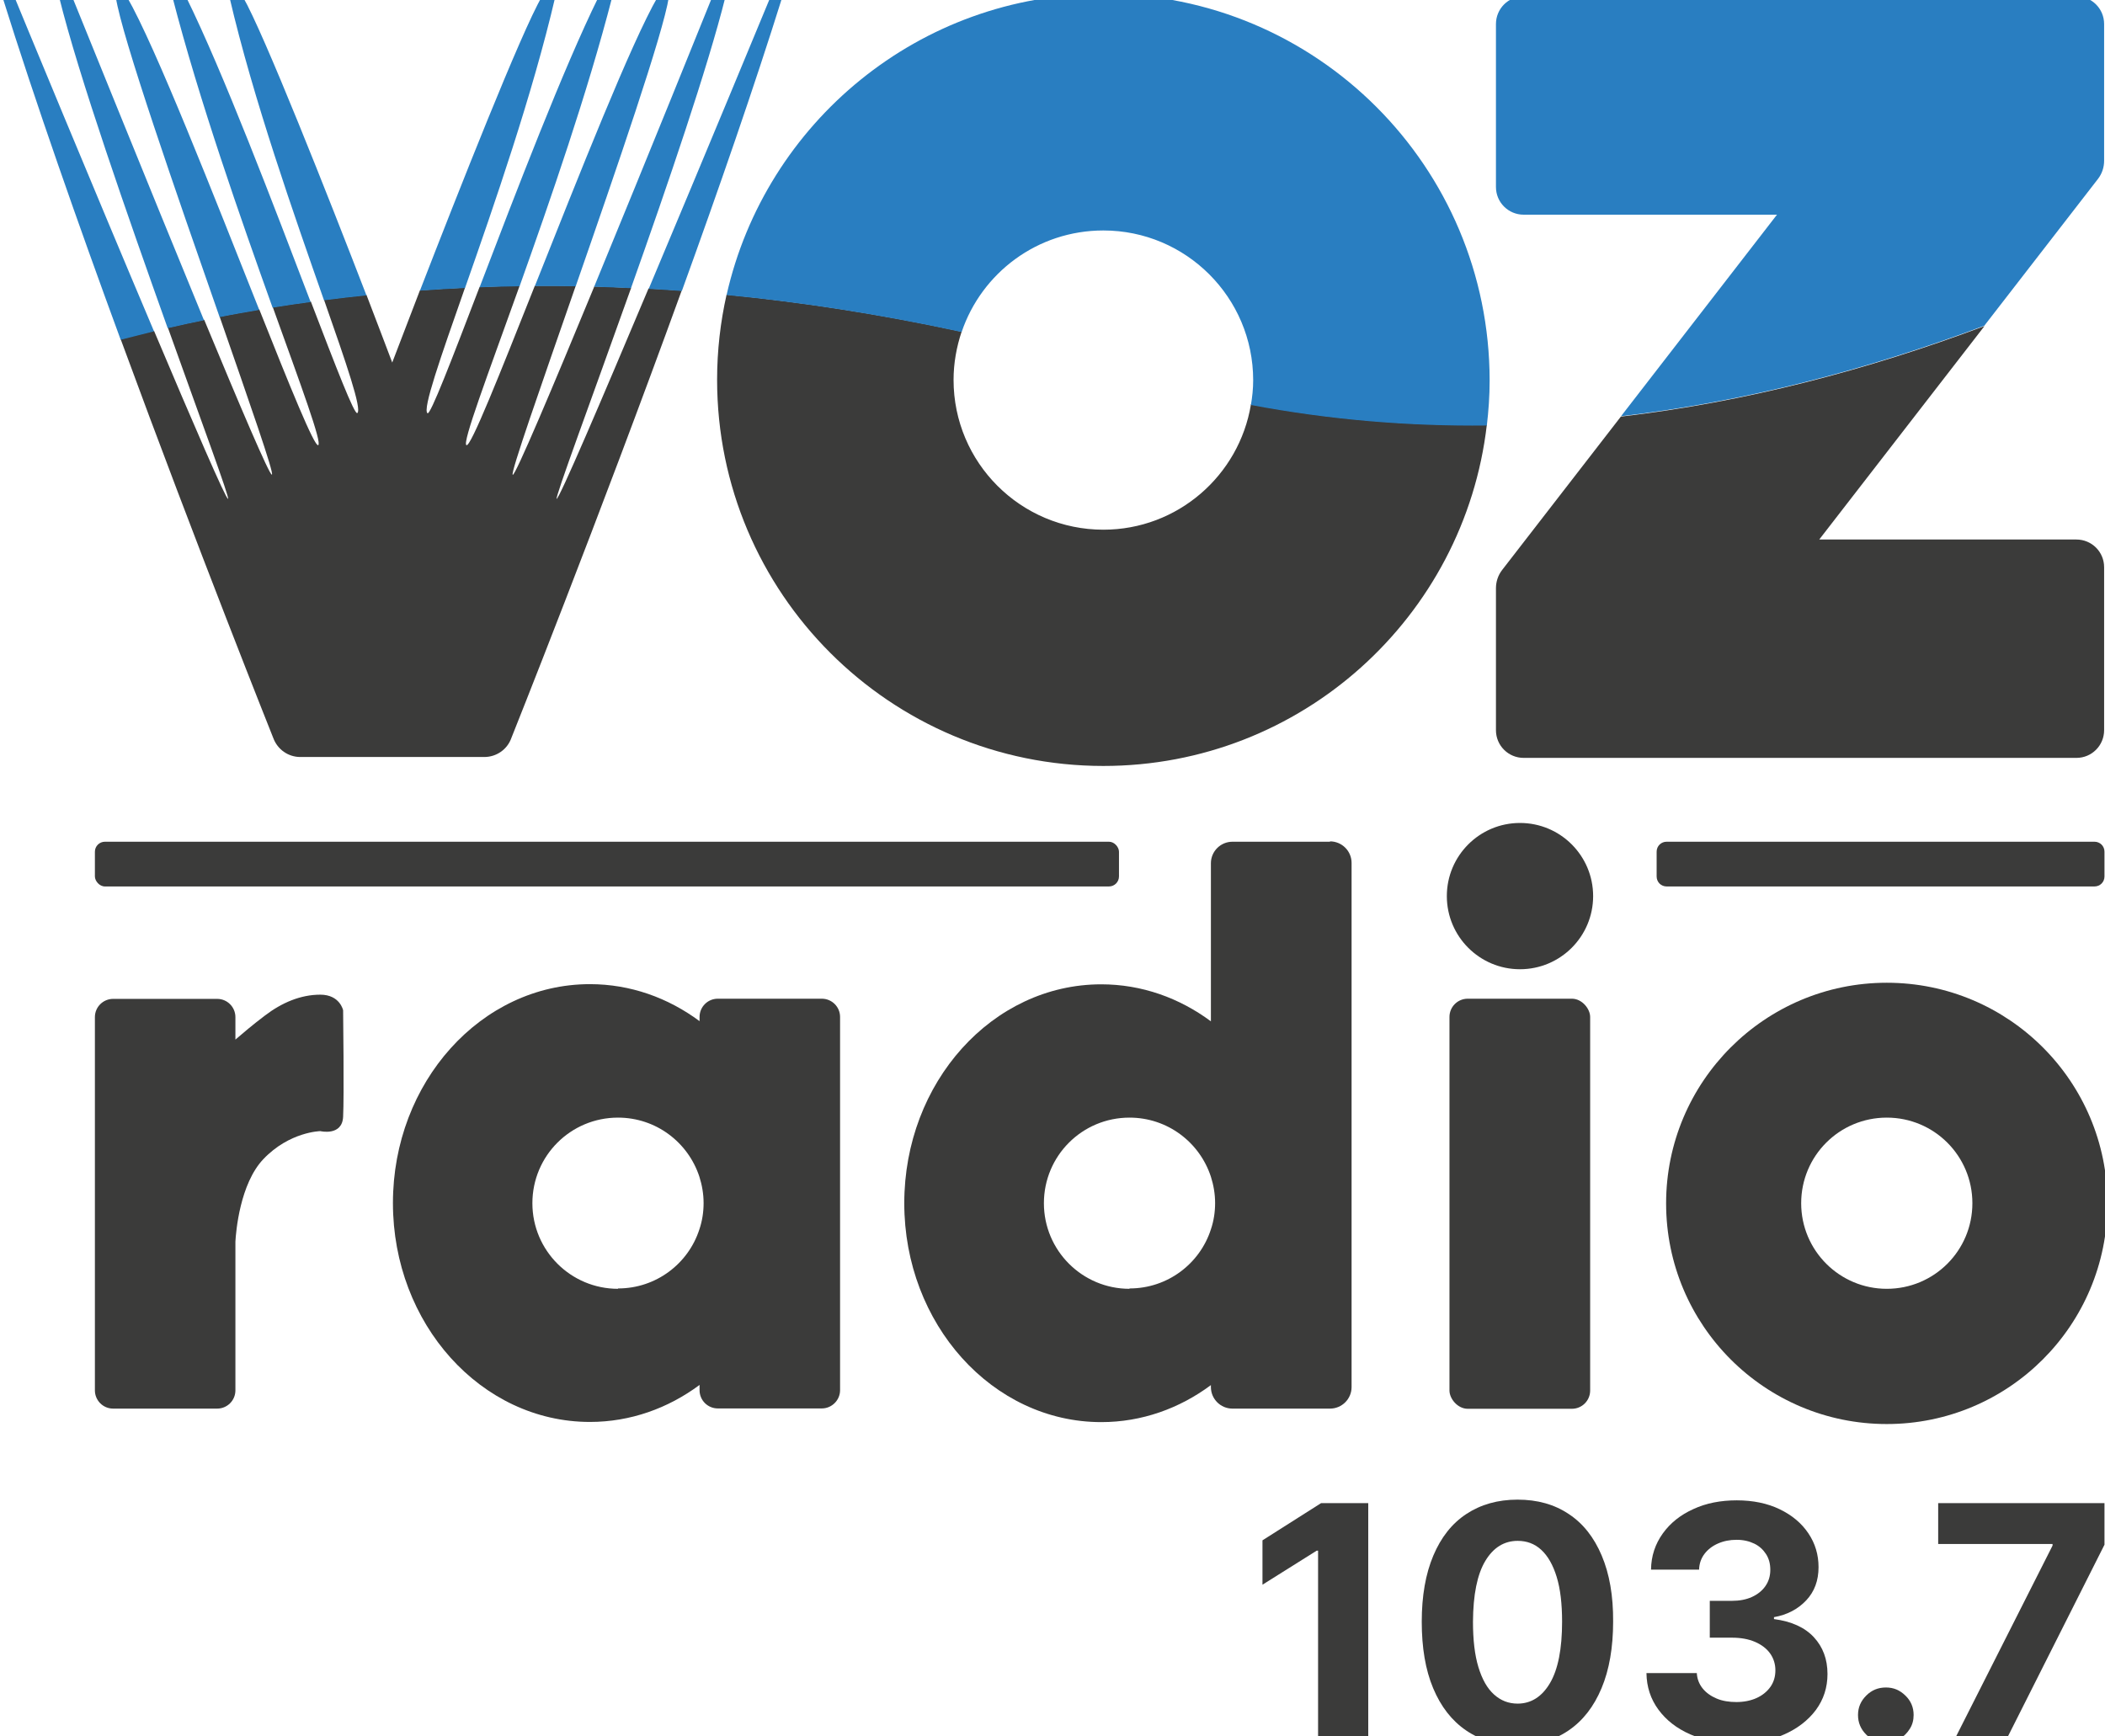
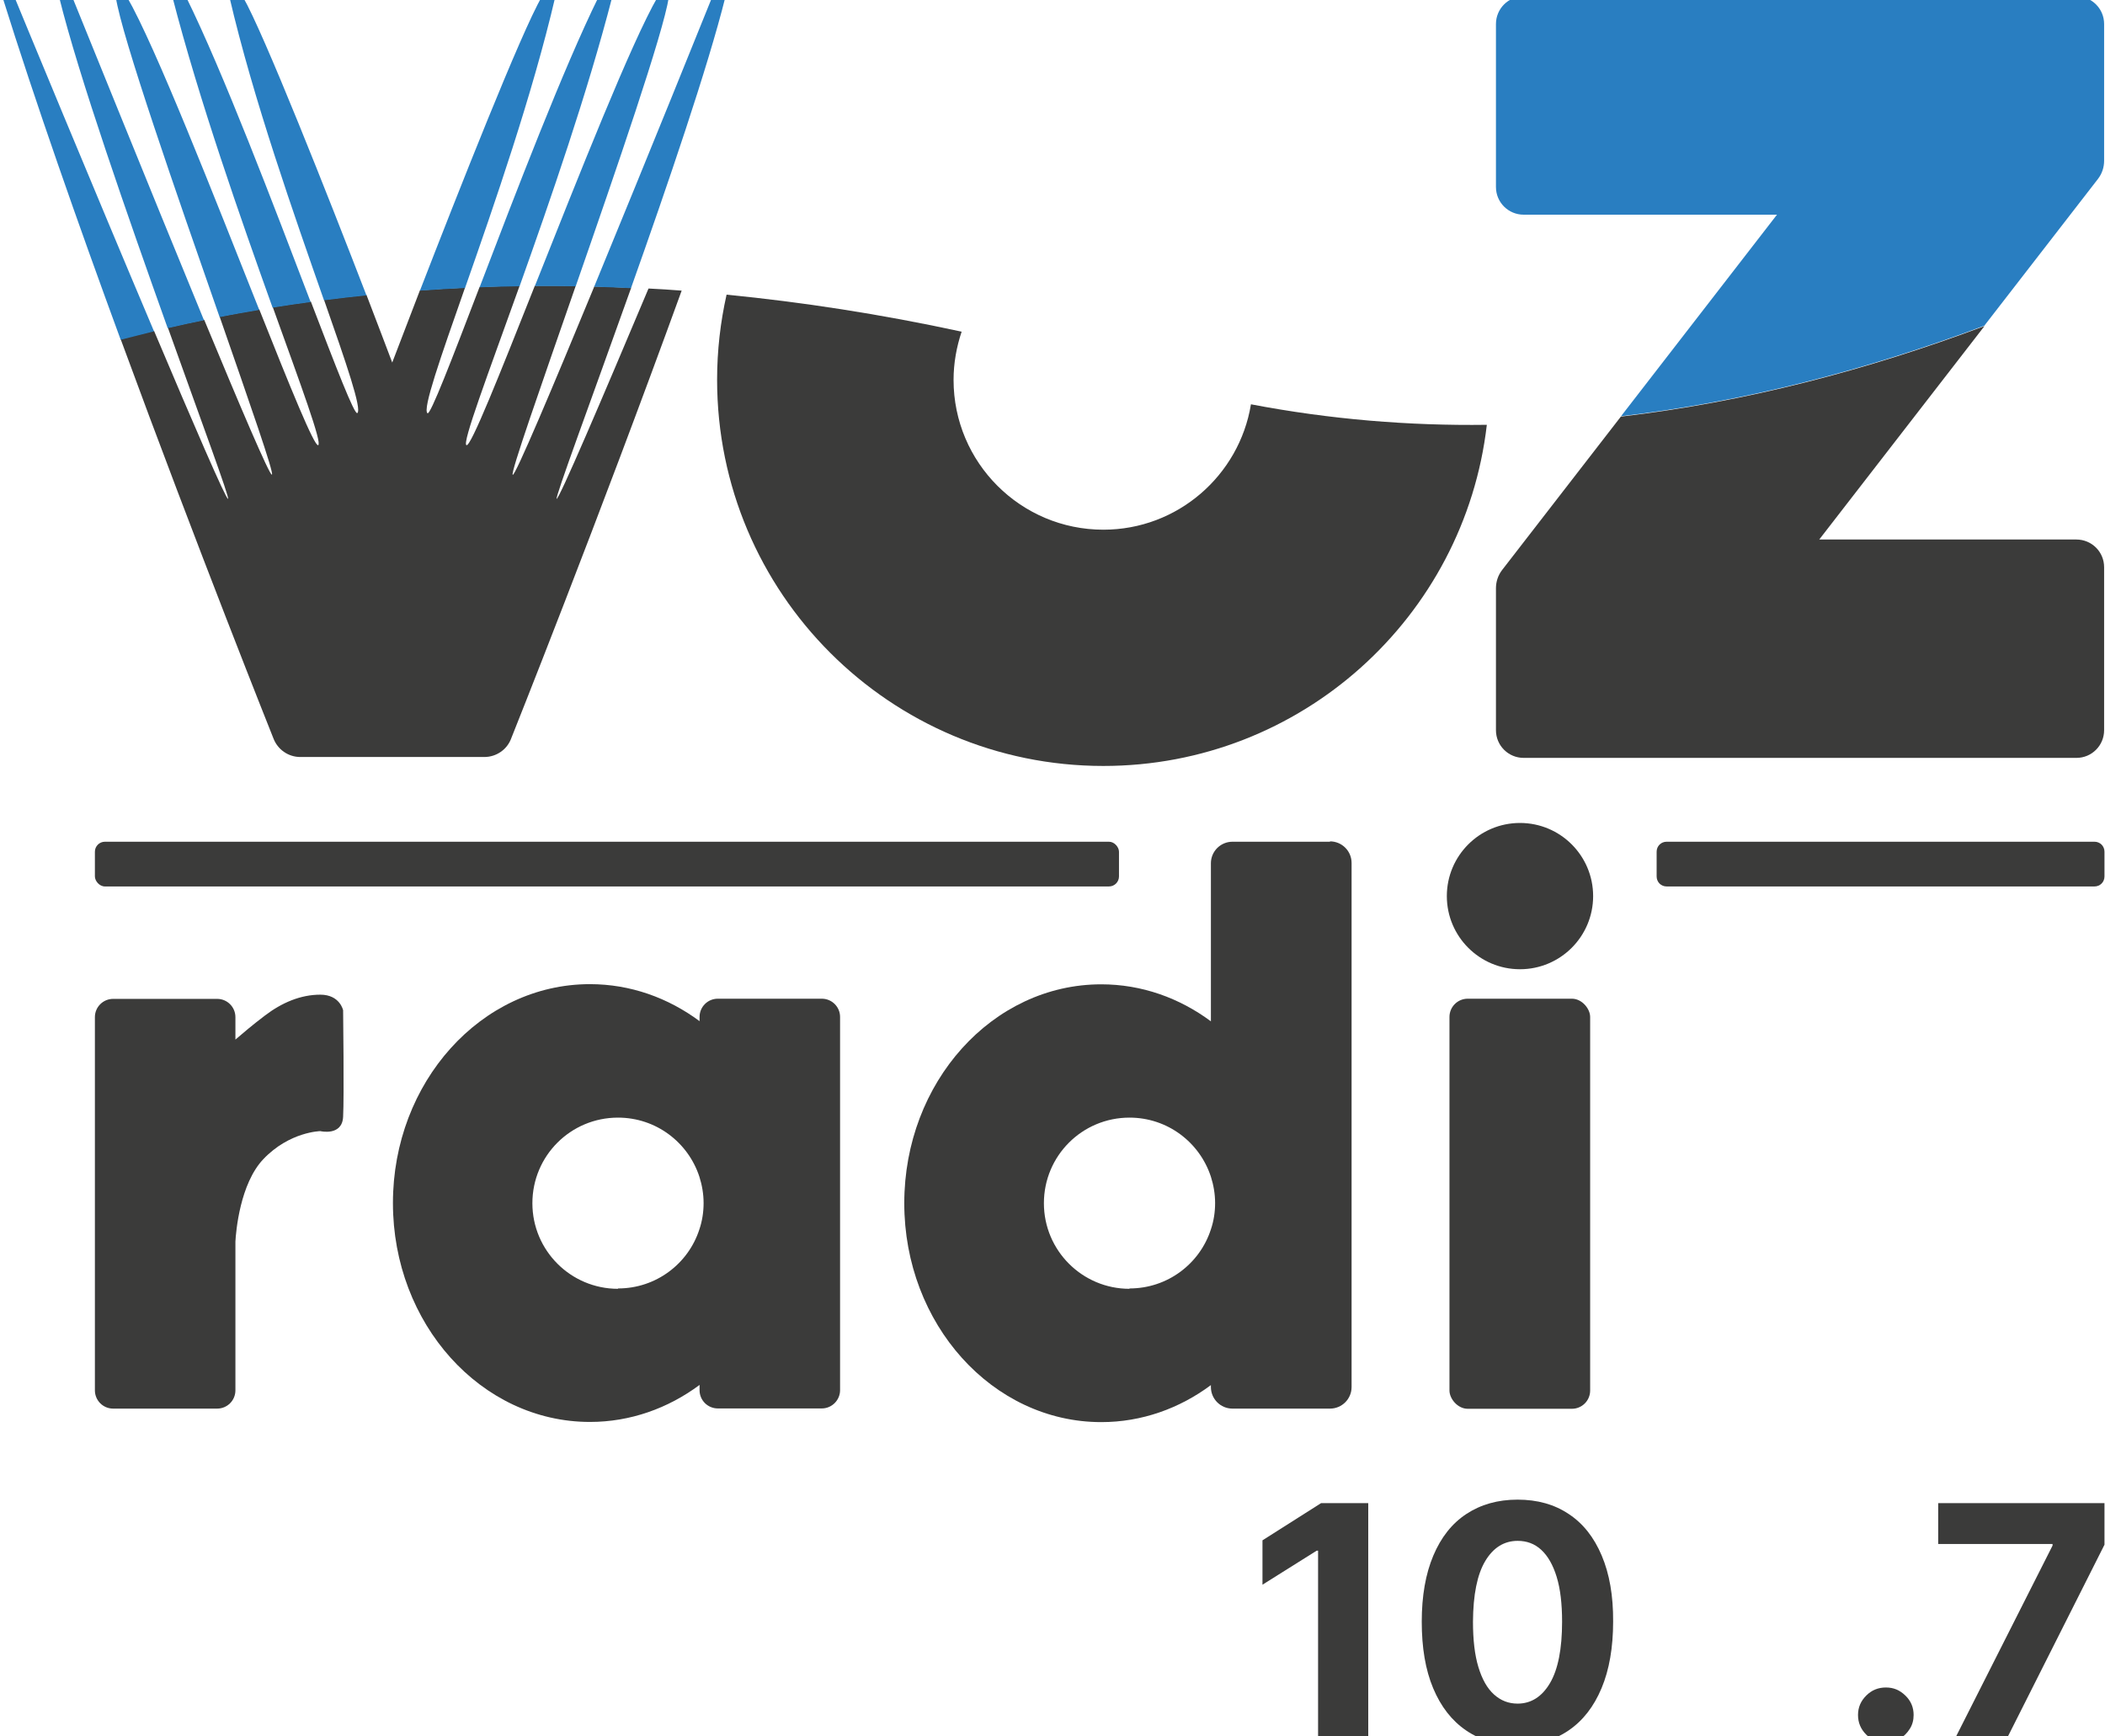
<svg xmlns="http://www.w3.org/2000/svg" width="120" height="99" viewBox="0 0 120 99">
  <g>
    <g id="Capa_1">
      <g>
        <path d="M19.56,63.67c-.05,1.12-1.3.82-1.3.82,0,0-1.76.03-3.25,1.6-1.33,1.4-1.56,4.13-1.59,4.7v8.48c0,.58-.47,1.04-1.04,1.04h-5.93c-.58,0-1.04-.47-1.04-1.04v-21.28c0-.58.47-1.04,1.04-1.04h5.93c.58,0,1.04.47,1.04,1.04v1.28c.37-.32,1.02-.87,1.67-1.36.98-.75,2.05-1.2,3.17-1.2s1.3.89,1.3.89c0,0,.06,4.96,0,6.07Z" fill="#3b3b3a" />
        <rect x="82.63" y="56.94" width="8.02" height="23.38" rx="1.04" ry="1.04" fill="#3b3b3a" />
        <path d="M46.85,56.94h-5.93c-.58,0-1.04.47-1.04,1.04v.24c-1.79-1.33-3.94-2.11-6.25-2.11-6.2,0-11.23,5.59-11.23,12.48s5.03,12.48,11.23,12.48c2.31,0,4.46-.78,6.25-2.11v.3c0,.58.47,1.04,1.04,1.04h5.93c.57,0,1.04-.47,1.04-1.04v-21.28c0-.58-.47-1.04-1.04-1.04h0ZM35.23,73.48c-2.69,0-4.88-2.18-4.88-4.88s2.18-4.88,4.88-4.88c2.17,0,4,1.41,4.64,3.37.15.47.24.98.24,1.5s-.08,1.03-.24,1.5c-.63,1.96-2.47,3.37-4.64,3.37Z" fill="#3b3b3a" />
-         <path d="M107.56,56.03c-6.94,0-12.58,5.63-12.58,12.58s5.63,12.58,12.58,12.58,12.58-5.63,12.58-12.58-5.63-12.58-12.58-12.58ZM107.56,73.48c-2.69,0-4.88-2.18-4.88-4.88s2.18-4.88,4.88-4.88,4.88,2.18,4.88,4.88-2.18,4.88-4.88,4.88Z" fill="#3b3b3a" />
        <path d="M75.82,47.99h-5.56c-.68,0-1.23.55-1.23,1.23v9.01c-1.79-1.33-3.94-2.11-6.25-2.11-6.21,0-11.23,5.59-11.23,12.48s5.03,12.48,11.23,12.48c2.31,0,4.46-.78,6.25-2.11v.11c0,.68.55,1.23,1.23,1.23h5.56c.68,0,1.23-.55,1.23-1.23v-29.88c0-.68-.55-1.23-1.23-1.23h0ZM64.39,73.48c-2.69,0-4.88-2.18-4.88-4.88s2.18-4.88,4.88-4.88c2.17,0,4,1.41,4.64,3.37.15.47.24.98.24,1.5s-.08,1.03-.24,1.5c-.63,1.96-2.47,3.37-4.64,3.37Z" fill="#3b3b3a" />
        <circle cx="86.65" cy="51.09" r="4.17" fill="#3b3b3a" />
        <rect x="5.41" y="47.99" width="58.38" height="2.55" rx=".57" ry=".57" fill="#3b3b3a" />
        <path d="M119.4,47.99h-24.39c-.32,0-.57.25-.57.57v1.41c0,.32.25.57.57.57h24.39c.32,0,.57-.25.57-.57v-1.41c0-.32-.25-.57-.57-.57h0Z" fill="#3b3b3a" />
        <g>
          <path d="M78,85.7v13.5h-2.86v-10.79h-.08l-3.09,1.94v-2.53l3.34-2.12h2.68Z" fill="#3b3b3a" />
          <path d="M86.51,99.5c-1.13,0-2.11-.28-2.93-.84s-1.44-1.36-1.88-2.41-.65-2.31-.65-3.79c0-1.47.22-2.73.66-3.77s1.06-1.83,1.88-2.37c.82-.54,1.79-.82,2.92-.82s2.1.27,2.92.82c.82.54,1.44,1.33,1.88,2.37s.66,2.29.65,3.76c0,1.48-.22,2.75-.66,3.8-.44,1.05-1.06,1.85-1.88,2.41s-1.79.83-2.92.83h0ZM86.51,97.13c.77,0,1.39-.39,1.85-1.17s.69-1.95.69-3.5c0-1.02-.1-1.88-.31-2.56-.21-.68-.5-1.19-.88-1.54s-.83-.51-1.34-.51c-.77,0-1.39.38-1.85,1.15s-.69,1.92-.7,3.46c0,1.04.1,1.9.31,2.59.21.69.5,1.21.89,1.56s.83.52,1.35.52h0Z" fill="#3b3b3a" />
-           <path d="M98.98,99.39c-.98,0-1.86-.17-2.63-.51-.77-.34-1.37-.81-1.81-1.41-.44-.6-.67-1.29-.68-2.08h2.87c.02.33.13.62.33.87.2.25.47.44.8.58s.71.2,1.13.2.82-.08,1.15-.23.6-.37.79-.64c.19-.27.28-.59.28-.94s-.1-.68-.3-.96c-.2-.28-.49-.5-.86-.66-.37-.16-.81-.24-1.32-.24h-1.26v-2.1h1.26c.43,0,.81-.07,1.14-.22.33-.15.59-.36.77-.62.19-.27.28-.58.28-.93s-.08-.64-.24-.89-.38-.46-.67-.6-.62-.22-1.01-.22-.74.07-1.06.21c-.32.14-.58.34-.77.59-.19.25-.3.55-.31.9h-2.74c.01-.78.24-1.46.67-2.06s1.01-1.06,1.74-1.39c.73-.34,1.56-.5,2.48-.5s1.75.17,2.45.51c.7.34,1.24.79,1.63,1.37s.58,1.22.58,1.93c0,.76-.23,1.39-.7,1.89-.47.5-1.09.83-1.84.96v.11c.99.13,1.75.47,2.27,1.03.52.56.78,1.26.78,2.1,0,.77-.22,1.45-.66,2.05-.45.6-1.06,1.07-1.84,1.41s-1.68.51-2.69.51h0Z" fill="#3b3b3a" />
          <path d="M107.51,99.37c-.44,0-.81-.16-1.12-.47-.31-.31-.47-.68-.47-1.12s.16-.8.47-1.11.68-.46,1.12-.46.79.15,1.11.46.47.68.47,1.11c0,.29-.07.56-.22.79-.15.24-.34.43-.58.57s-.5.21-.79.21h0Z" fill="#3b3b3a" />
          <path d="M111.41,99.2l5.6-11.08v-.09h-6.52v-2.33h9.48v2.37l-5.61,11.14h-2.95,0Z" fill="#3b3b3a" />
        </g>
        <g>
          <g>
            <path d="M92.41,23.74l-6.78,8.76c-.23.3-.35.66-.35,1.04v8.09c0,.88.71,1.58,1.58,1.58h31.51c.88,0,1.58-.71,1.58-1.58v-9.29c0-.88-.71-1.58-1.58-1.58h-14.66l9.42-12.17c-6.69,2.51-13.62,4.33-20.71,5.16h0Z" fill="#3b3b3a" />
            <path d="M119.6,10.2c.23-.3.35-.66.35-1.04V1.37c0-.88-.71-1.58-1.58-1.58h-31.51c-.88,0-1.58.71-1.58,1.58v9.29c0,.88.71,1.58,1.58,1.58h14.44l-8.89,11.49c7.09-.83,14.02-2.65,20.71-5.16l6.48-8.37h0Z" fill="#297ec1" />
          </g>
          <g>
            <path d="M71.31,23.07c-.67,4.04-4.18,7.13-8.41,7.13-4.71,0-8.54-3.82-8.54-8.54,0-.96.17-1.88.46-2.75-4.66-1.01-9.13-1.69-13.4-2.11-.35,1.56-.54,3.18-.54,4.85,0,12.16,9.86,22.02,22.02,22.02,11.29,0,20.59-8.5,21.86-19.45-4.45.06-8.94-.31-13.45-1.17h0Z" fill="#3b3b3a" />
-             <path d="M62.9-.35c-10.49,0-19.26,7.34-21.48,17.17,4.27.41,8.74,1.1,13.4,2.11,1.14-3.37,4.32-5.79,8.08-5.79,4.71,0,8.54,3.82,8.54,8.54,0,.48-.05.95-.13,1.41,4.51.85,9,1.22,13.45,1.17.1-.84.16-1.7.16-2.57C84.91,9.5,75.06-.35,62.9-.35h0Z" fill="#297ec1" />
          </g>
          <g>
            <path d="M31.73,28.46c-.11-.06,1.95-5.59,4.25-12.05-.71-.03-1.41-.06-2.1-.08-2.38,5.77-4.51,10.81-4.65,10.74-.15-.07,1.6-5.04,3.59-10.77-.79-.01-1.56-.02-2.33-.01-2.01,5.06-3.66,9.22-3.9,9.09-.25-.13,1.18-3.92,3.03-9.08-.77.01-1.53.03-2.28.06-1.6,4.18-2.81,7.33-2.97,7.2-.29-.23.72-3.11,2.14-7.16-.87.04-1.72.09-2.57.15-.76,1.98-1.35,3.51-1.58,4.12-.22-.58-.76-2.01-1.47-3.86-.82.09-1.63.18-2.42.28,1.29,3.68,2.17,6.24,1.9,6.46-.16.12-1.21-2.6-2.65-6.36-.73.1-1.45.21-2.17.32,1.63,4.53,2.82,7.74,2.59,7.87-.21.11-1.6-3.31-3.36-7.74-.76.13-1.52.27-2.26.41,1.72,4.95,3.12,8.95,2.98,9.01-.13.06-1.82-3.91-3.86-8.83-.7.14-1.39.3-2.07.45,1.94,5.43,3.53,9.71,3.43,9.76-.11.05-1.98-4.28-4.22-9.58-.64.15-1.28.31-1.9.48,4.44,12.09,8.7,22.74,8.7,22.74.24.65.85,1.08,1.54,1.08h10.49c.69,0,1.31-.43,1.54-1.08,0,0,4.93-12.33,9.71-25.51-.63-.05-1.26-.09-1.89-.12-2.67,6.34-5.11,12.05-5.24,11.99h0Z" fill="#3b3b3a" />
            <path d="M7.24-.17h-.64c.34,2.26,3.46,11.21,5.92,18.25.74-.15,1.5-.28,2.26-.41C12.21,11.2,8.85,2.61,7.24-.17Z" fill="#297ec1" />
            <path d="M10.61-.17h-.78c1.52,5.89,3.89,12.63,5.71,17.71.71-.12,1.44-.22,2.17-.32C15.62,11.75,12.72,4.1,10.61-.17h0Z" fill="#297ec1" />
-             <path d="M.81-.17H.14c1.86,5.95,4.32,12.95,6.74,19.54.63-.16,1.26-.32,1.9-.48C5.35,10.79,1.06.41.82-.18h0Z" fill="#297ec1" />
+             <path d="M.81-.17H.14c1.86,5.95,4.32,12.95,6.74,19.54.63-.16,1.26-.32,1.9-.48C5.35,10.79,1.06.41.82-.18Z" fill="#297ec1" />
            <path d="M4.12-.17h-.75c1.12,4.53,3.91,12.49,6.19,18.88.68-.16,1.37-.31,2.07-.45C8.45,10.54,4.39.48,4.12-.17h0Z" fill="#297ec1" />
            <path d="M13.85-.17h-.77c1.35,5.81,3.71,12.49,5.39,17.29.8-.1,1.61-.2,2.42-.28C18.74,11.26,15.01,1.82,13.85-.17Z" fill="#297ec1" />
            <path d="M41.35-.17h-.75c-.24.6-3.69,9.15-6.73,16.52.69.02,1.39.04,2.1.08,2.1-5.91,4.38-12.59,5.38-16.59Z" fill="#297ec1" />
-             <path d="M44.59-.17h-.67c-.22.53-3.74,9.04-6.94,16.64.63.03,1.26.08,1.89.12,2.08-5.74,4.13-11.65,5.73-16.77h0,0Z" fill="#297ec1" />
            <path d="M32.82,16.32c2.33-6.7,4.99-14.42,5.31-16.49h-.64c-1.5,2.59-4.51,10.22-7,16.48.77,0,1.55,0,2.33.01h0Z" fill="#297ec1" />
            <path d="M34.9-.17h-.78c-2,4.06-4.72,11.16-6.78,16.55.75-.03,1.51-.05,2.28-.06,1.75-4.91,3.88-11.05,5.28-16.49h0Z" fill="#297ec1" />
            <path d="M31.65-.17h-.77c-1.15,1.96-4.77,11.14-6.94,16.74.85-.06,1.7-.11,2.57-.15,1.66-4.73,3.85-11.05,5.14-16.58h0Z" fill="#297ec1" />
          </g>
        </g>
      </g>
    </g>
  </g>
</svg>